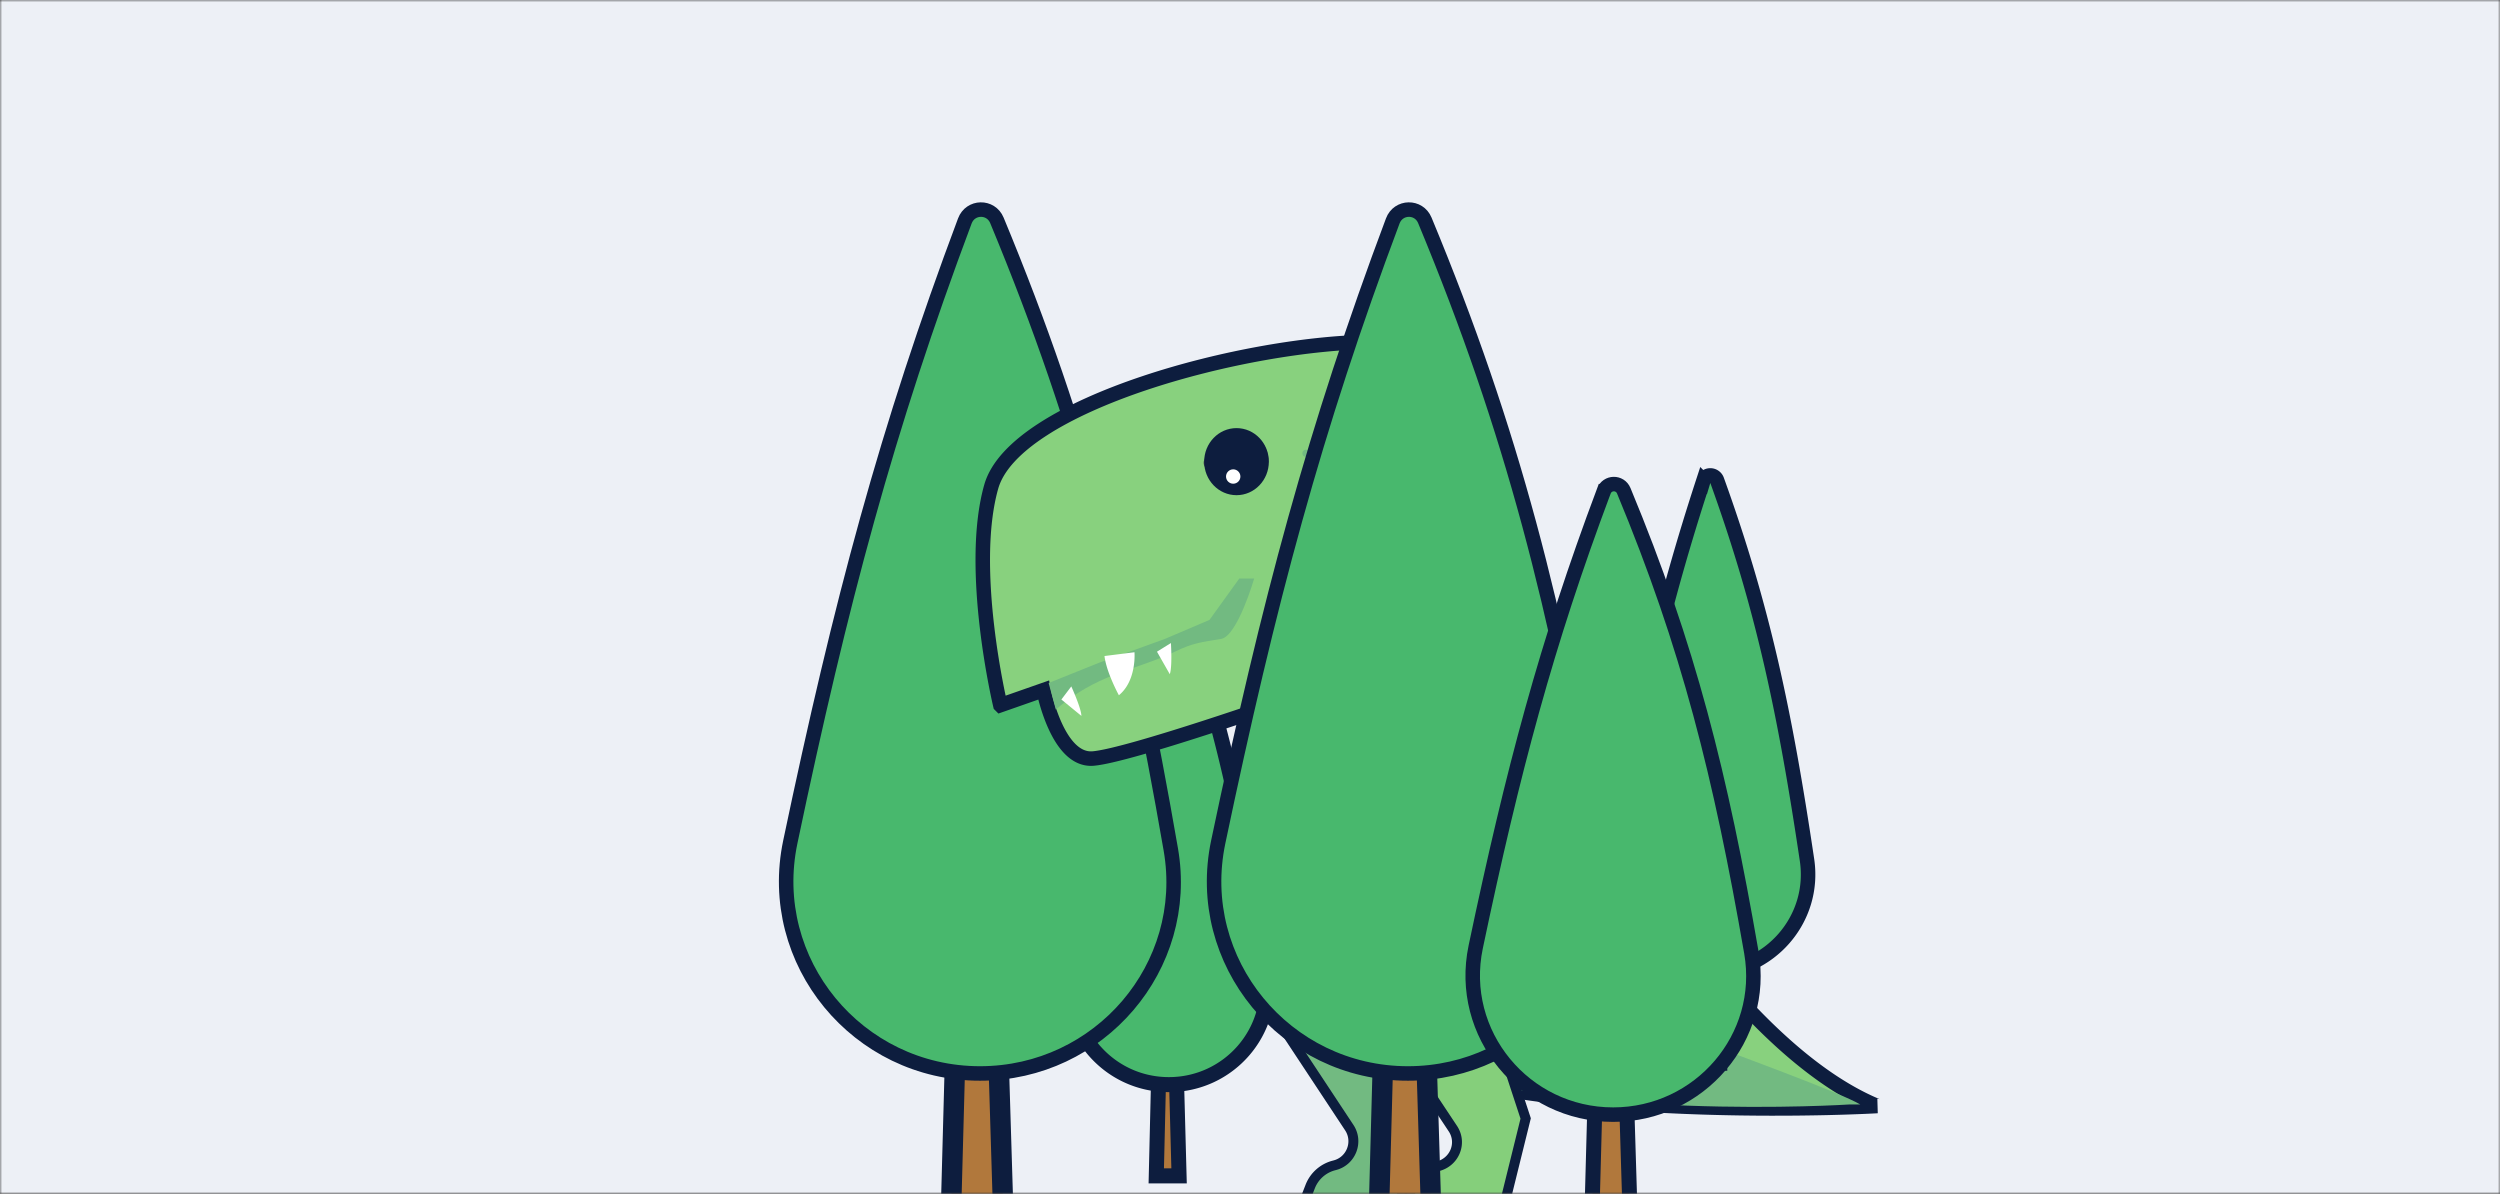
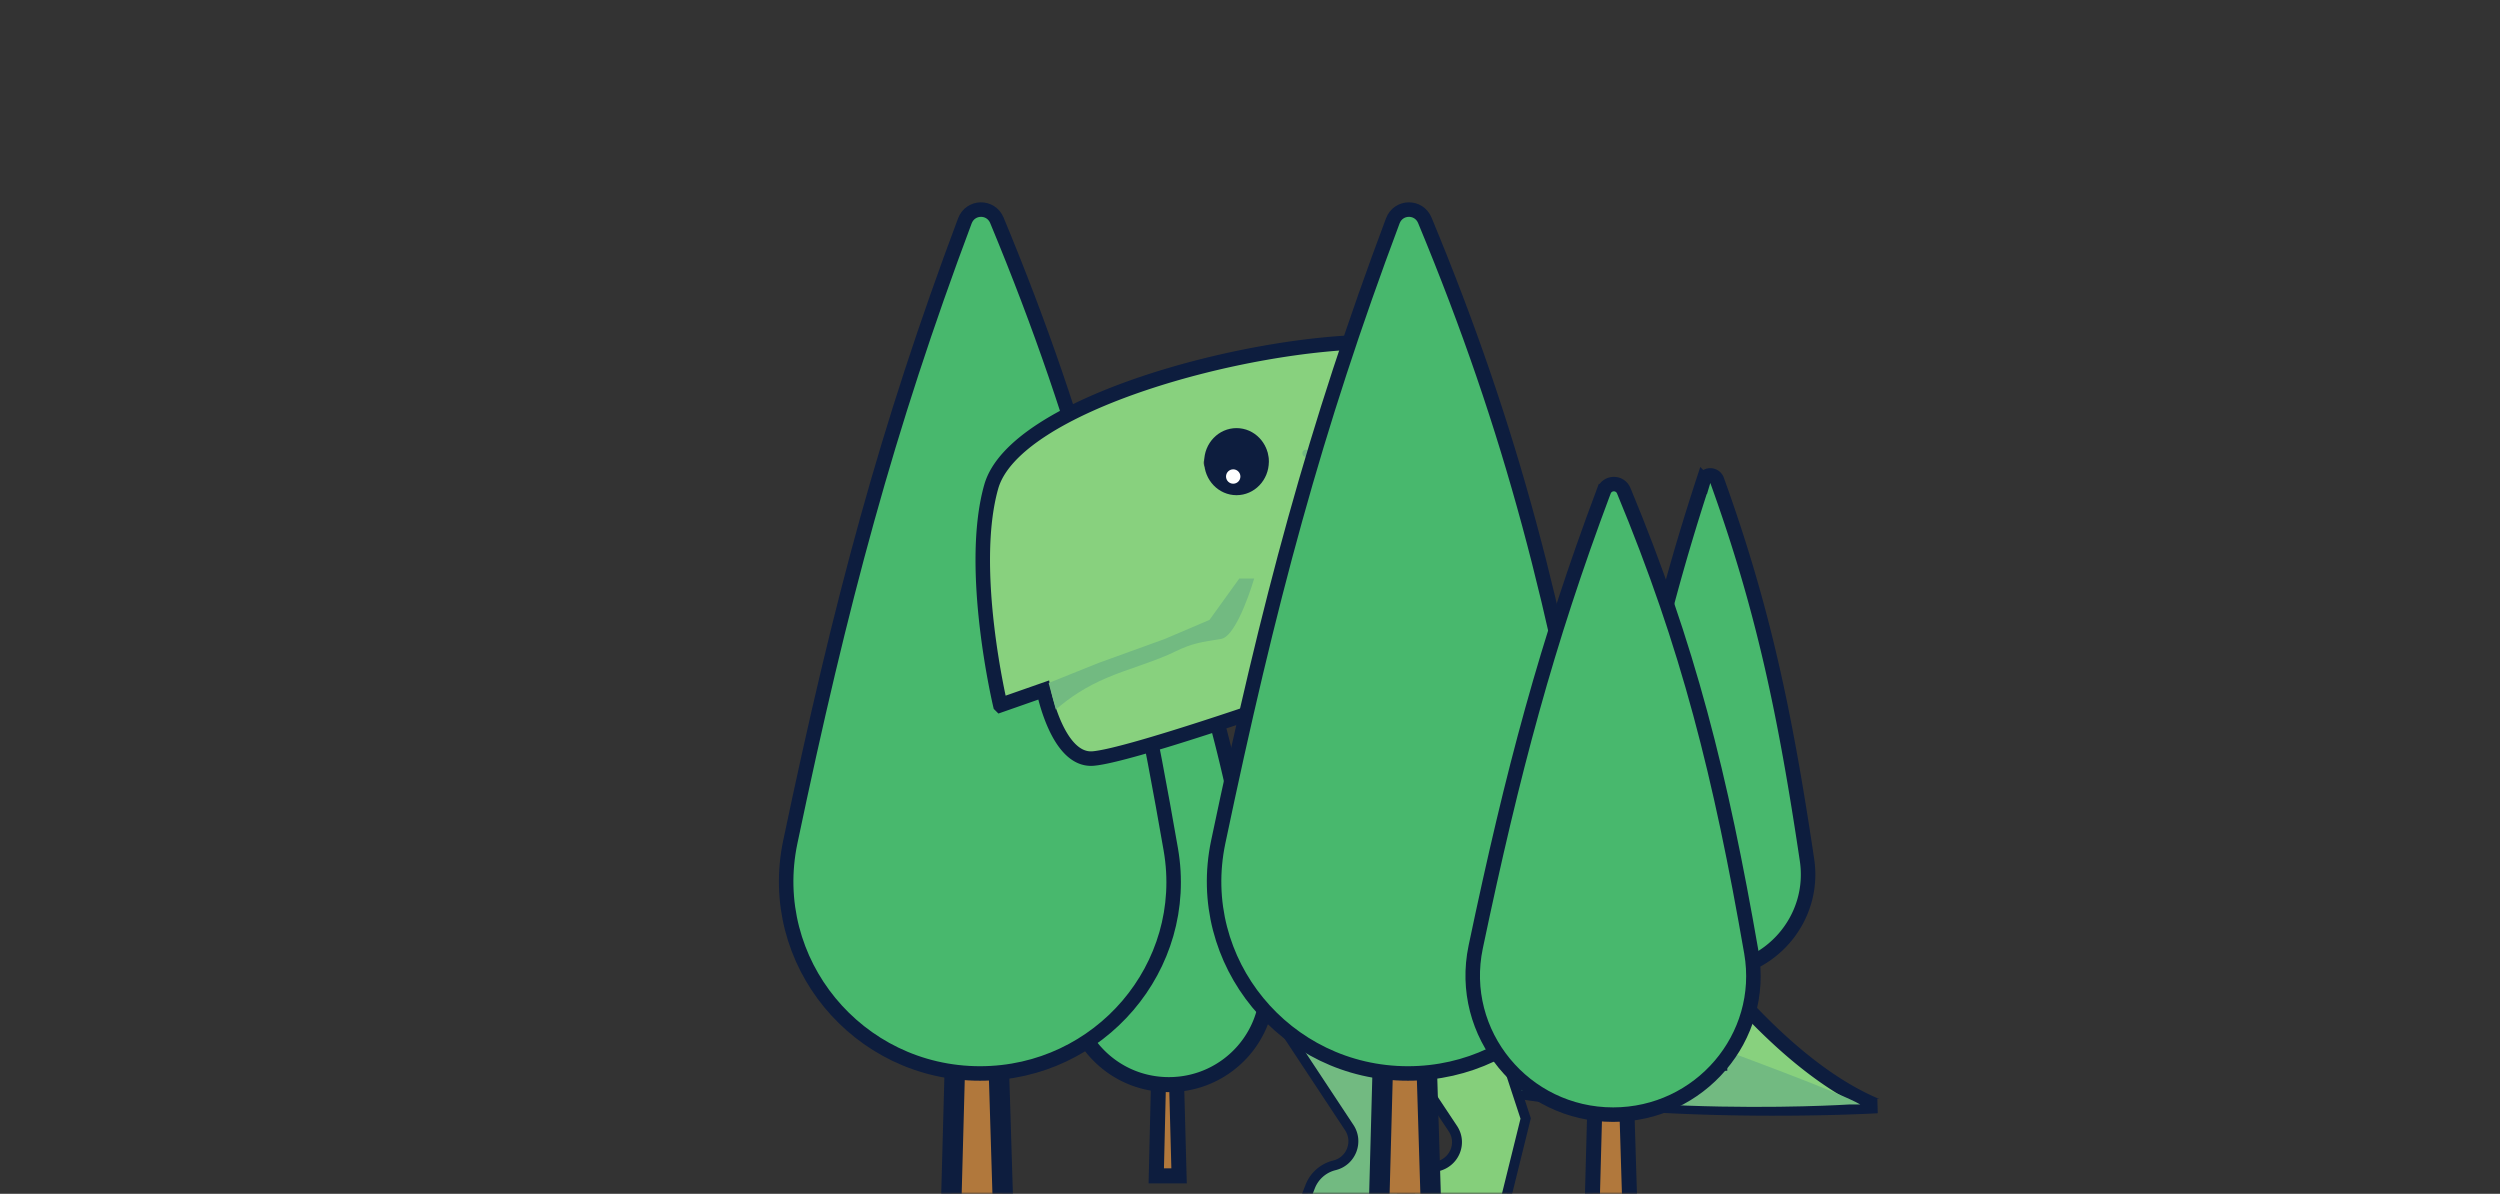
<svg xmlns="http://www.w3.org/2000/svg" width="534" height="255" fill="none" viewBox="0 0 534 255">
  <rect x="0" y="0" width="534" height="255" fill="#333333" stroke="none" />
  <mask id="a" width="534" height="255" x="0" y="0" maskUnits="userSpaceOnUse" style="mask-type:alpha">
    <path fill="#EDF0F6" d="M0 0h534v255H0z" />
  </mask>
  <g mask="url(#a)">
-     <path fill="#EDF0F6" d="M0 0h534v255H0z" />
    <path fill="#B1783C" stroke="#0D1D3E" stroke-width="3.207" d="m247.846 214.495.007-.323.9 1.086v-20.439l-.267-.402-.606-.915 1.78 1.279v-5.569l.421 8.903.172 3.637.275-.277-.1.126-.349.439v15.636l2.57-1.939.734-.554-2.093 2.895-.318.44.015.543.862 32.102h-4.871l.868-36.668Z" />
    <path fill="#48B86D" stroke="#0D1D3E" stroke-width="3.207" d="M248.456 126.705a1.466 1.466 0 0 1 2.791-.052c9.78 27.102 14.505 49.472 19.218 81.114 1.879 12.62-7.997 23.907-20.792 23.907-13.088 0-23.037-11.782-20.703-24.631 5.745-31.621 10.808-53.776 19.486-80.338Z" />
    <path fill="#B1783C" stroke="#0D1D3E" stroke-width="4.367" d="m204.744 198.871.022-.836-.541-.637-10.586-12.459.663.234 8.43 8.929 3.771 3.995v-32.614l-.441-.584-3.347-4.432 2.198 1.386 3.349 2.111v-24.323l.994.292 1.676 31.056.243 4.505 3.382-2.985 5.791-5.112-8.854 9.769-.566.624v25.087l3.39-2.244 5.759-3.813-6.892 8.365-.522.634.025.821 1.69 55.183h-11.332l1.698-62.952Z" />
    <path fill="#48B86D" stroke="#0D1D3E" stroke-width="3.098" d="M206.088 47.194c1.191-3.175 5.556-3.246 6.848-.136 18.861 45.417 28.19 82.792 37.147 134.382 4.356 25.084-15.239 47.852-40.748 47.852-26.166 0-45.898-23.88-40.526-49.448 10.789-51.353 20.633-88.262 37.279-132.65Z" />
    <path fill="#99E28F" stroke="#0D1D3E" stroke-width="2.121" d="m290.431 166.665.551 27.168-15.558-5.865-4.022 9.911-1.911-14.94 13.162.544c-3.606-6.07-.743-14.041 5.81-16.177l1.968-.641Z" />
    <path fill="#72BA81" stroke="#0D1D3E" stroke-width="2.121" d="m306.725 168.139-22.15 7.368-12.165 37.828a5.336 5.336 0 0 0 .628 4.575l15.166 22.948c2.019 3.056.393 7.187-3.172 8.057a7.445 7.445 0 0 0-5.171 4.527l-1.795 4.61 20.747-.186 4.499-19.309-7.296-22.093 20.769-16.481c-.001.001 1.178-15.652-10.06-31.844Z" />
    <path fill="#88D17E" stroke="#0D1D3E" stroke-width="3.098" d="m213.669 150.63 9.237-3.235s2.93 15.229 10.549 14.63c7.619-.6 42.021-12.657 42.021-12.657.376.772.726 1.555 1.055 2.343 7.886 18.858 3.05 41.151 1.83 46.041-.162.648-.149 1.317.084 1.944 3.532 9.545 12.852 21.232 16.192 25.244a6.634 6.634 0 0 0 2.975 2.051C335.995 240.077 401 236.246 401 236.246s-.005 0-.015-.005c-30.228-12.518-57.164-61.206-57.164-61.206-22.342-63.842-22.342-102.012-49.942-102.012-27.599 0-77.153 13.305-82.149 30.933-4.997 17.628 1.939 46.674 1.939 46.674Z" />
    <path fill="#72BA81" d="m296.979 144.147.904 18.63-3.293-5.133 2.389-13.497Z" />
    <path fill="#72BA81" d="M279.413 197.381c-.225.921-.21 1.876.134 2.759 4.501 11.541 17.303 26.002 17.303 26.002 38.236 13.689 98.175 9.772 98.175 9.772h2.325c-8.467-5.011-81.581-29.984-87.045-34.365-14.105-12.148-18.362-53.638-18.362-53.638l-14.472 4.31c7.699 18.173 3.31 39.567 1.942 45.16Z" />
    <path fill="#72BA81" d="M330.19 169.735s10.808 7.611 13.499 33.284l-10.435 7.652-5.939-2.328 2.875-38.608Z" />
    <path fill="#85CF7B" stroke="#0D1D3E" stroke-width="2.121" d="M332.619 172.335c-1.458-2.523-4.525-3.538-7.304-2.662l-14.096 4.447a8.4 8.4 0 0 0-5.43 5.318l-11.457 33.851a5.254 5.254 0 0 0 .607 4.602l15.396 23.189c2.05 3.087.343 7.223-3.329 8.065-2.431.558-4.43 2.238-5.353 4.5l-1.884 4.615h21.328l4.787-19.355-7.313-22.259 20.841-17.286s1.666-12.383-6.793-27.025Z" />
    <path fill="#72BA81" d="m223.988 145.89 10.677-4.29 14.154-5.126 9.529-4.064 6.363-8.838h3.182s-3.589 12.347-7.07 12.902c-4.073.649-6.183.92-9.686 2.645-4.466 2.199-10.044 3.676-14.705 5.663-4.619 1.969-7.881 4.178-10.911 6.775l-1.533-5.667Zm52.157 3.13 18.592-10.484 1.991-32.764.909 38.169s-11.454 6.275-19.628 9.42l-1.864-4.341Z" />
    <path fill="#99E28F" stroke="#0D1D3E" stroke-width="2.121" d="m304.922 152.728-8.914 26.247-23.29.448-7.466 8.056 3.298-15.011 22.755-6.412c-1.483-7.117 4.15-13.73 11.432-13.421l2.185.093Z" />
    <path fill="#4D4D4D" d="M267.826 92.98c-2.821-1.236-5.36.247-9.592 3.953-4.231 3.707 4.309 5.951 9.592 4.829 5.282-1.122 2.821-7.547 0-8.782Z" />
    <ellipse cx="6.908" cy="7.164" fill="#0D1D3E" rx="6.908" ry="7.164" transform="matrix(-1 0 0 1 271.027 91.444)" />
    <circle cx="1.535" cy="1.535" r="1.535" fill="#fff" transform="matrix(-1 0 0 1 264.949 100.25)" />
-     <path fill="#fff" d="M235.919 140.125c.059.52.17 1.078.317 1.641.816 3.189 2.756 6.741 2.756 6.741 2.597-2.119 3.205-5.587 3.328-7.598.057-.961.006-1.591.006-1.591l-6.407.807Zm11.212-.924.702 1.238 2.032 3.566c.362-.975.362-3.44.313-5.082-.026-.914-.068-1.571-.068-1.571l-2.979 1.849Zm-20.421 10.211 1.435 1.175 2.84 2.329c-.009-.938-.732-2.906-1.339-4.393a53.24 53.24 0 0 0-.816-1.905l-2.12 2.794Z" />
    <circle cx="4.861" cy="4.861" r="4.861" fill="#72BA81" transform="matrix(-1 0 0 1 290.982 86.327)" />
    <circle cx="2.559" cy="2.559" r="2.559" fill="#72BA81" transform="matrix(-1 0 0 1 296.1 81.21)" />
    <circle cx=".768" cy=".768" r=".768" fill="#72BA81" transform="matrix(-1 0 0 1 279.727 96.05)" />
-     <circle cx=".768" cy=".768" r=".768" fill="#72BA81" transform="matrix(-1 0 0 1 307.357 104.237)" />
    <circle cx=".768" cy=".768" r=".768" fill="#72BA81" transform="matrix(-1 0 0 1 299.172 92.98)" />
    <circle cx="2.559" cy="2.559" r="2.559" fill="#72BA81" transform="matrix(-1 0 0 1 296.1 97.585)" />
    <path fill="#B1783C" stroke="#0D1D3E" stroke-width="3.207" d="m363.303 190.44.008-.322.899 1.085v-20.439l-.267-.402-.606-.915 1.78 1.279v-5.569l.421 8.903.172 3.637.275-.277-.1.126-.349.439v15.636l2.57-1.939.734-.553-2.093 2.894-.318.44.015.543.862 32.102h-4.871l.868-36.668Z" />
    <path fill="#48B86D" stroke="#0D1D3E" stroke-width="3.098" d="M363.865 102.633a1.52 1.52 0 0 1 2.894-.053c9.782 27.106 14.507 49.48 19.22 81.124 1.885 12.654-8.017 23.97-20.846 23.97-13.121 0-23.096-11.812-20.755-24.696 5.744-31.621 10.808-53.779 19.487-80.345Z" />
    <path fill="#B1783C" stroke="#0D1D3E" stroke-width="4.367" d="m296.15 198.871.023-.836-.542-.637-10.586-12.459.663.234 8.43 8.929 3.771 3.995v-32.614l-.441-.584-3.347-4.432 2.199 1.386 3.348 2.111v-24.323l.994.292 1.676 31.056.243 4.505 3.382-2.985 5.791-5.112-8.854 9.769-.565.624v25.087l3.389-2.244 5.76-3.813-6.892 8.365-.523.634.025.821 1.69 55.183h-11.332l1.698-62.952Z" />
    <path fill="#48B86D" stroke="#0D1D3E" stroke-width="3.098" d="M297.494 47.194c1.191-3.175 5.557-3.246 6.848-.136 18.861 45.417 28.19 82.792 37.148 134.382 4.355 25.084-15.24 47.852-40.749 47.852-26.166 0-45.898-23.88-40.526-49.448 10.789-51.353 20.633-88.262 37.279-132.65Z" />
    <path fill="#B1783C" stroke="#0D1D3E" stroke-width="3.207" d="m341.2 216.158.017-.613-.398-.468-7.774-9.15.487.172 6.191 6.557 2.769 2.934v-23.951l-.324-.429-2.458-3.255 1.615 1.018 2.459 1.551v-17.863l.73.215 1.23 22.807.179 3.308 2.484-2.192 4.253-3.754-6.502 7.174-.416.458V219.1l2.489-1.648 4.23-2.8-5.062 6.143-.383.466.018.603 1.241 40.525h-8.322l1.247-46.231Z" />
    <path fill="#48B86D" stroke="#0D1D3E" stroke-width="3.098" d="M342.573 104.914c.744-1.984 3.459-2.022 4.264-.086 13.835 33.317 20.679 60.733 27.254 98.6 3.154 18.162-11.035 34.659-29.519 34.659-18.959 0-33.249-17.302-29.359-35.817 7.921-37.699 15.145-64.783 27.36-97.356Z" />
  </g>
</svg>